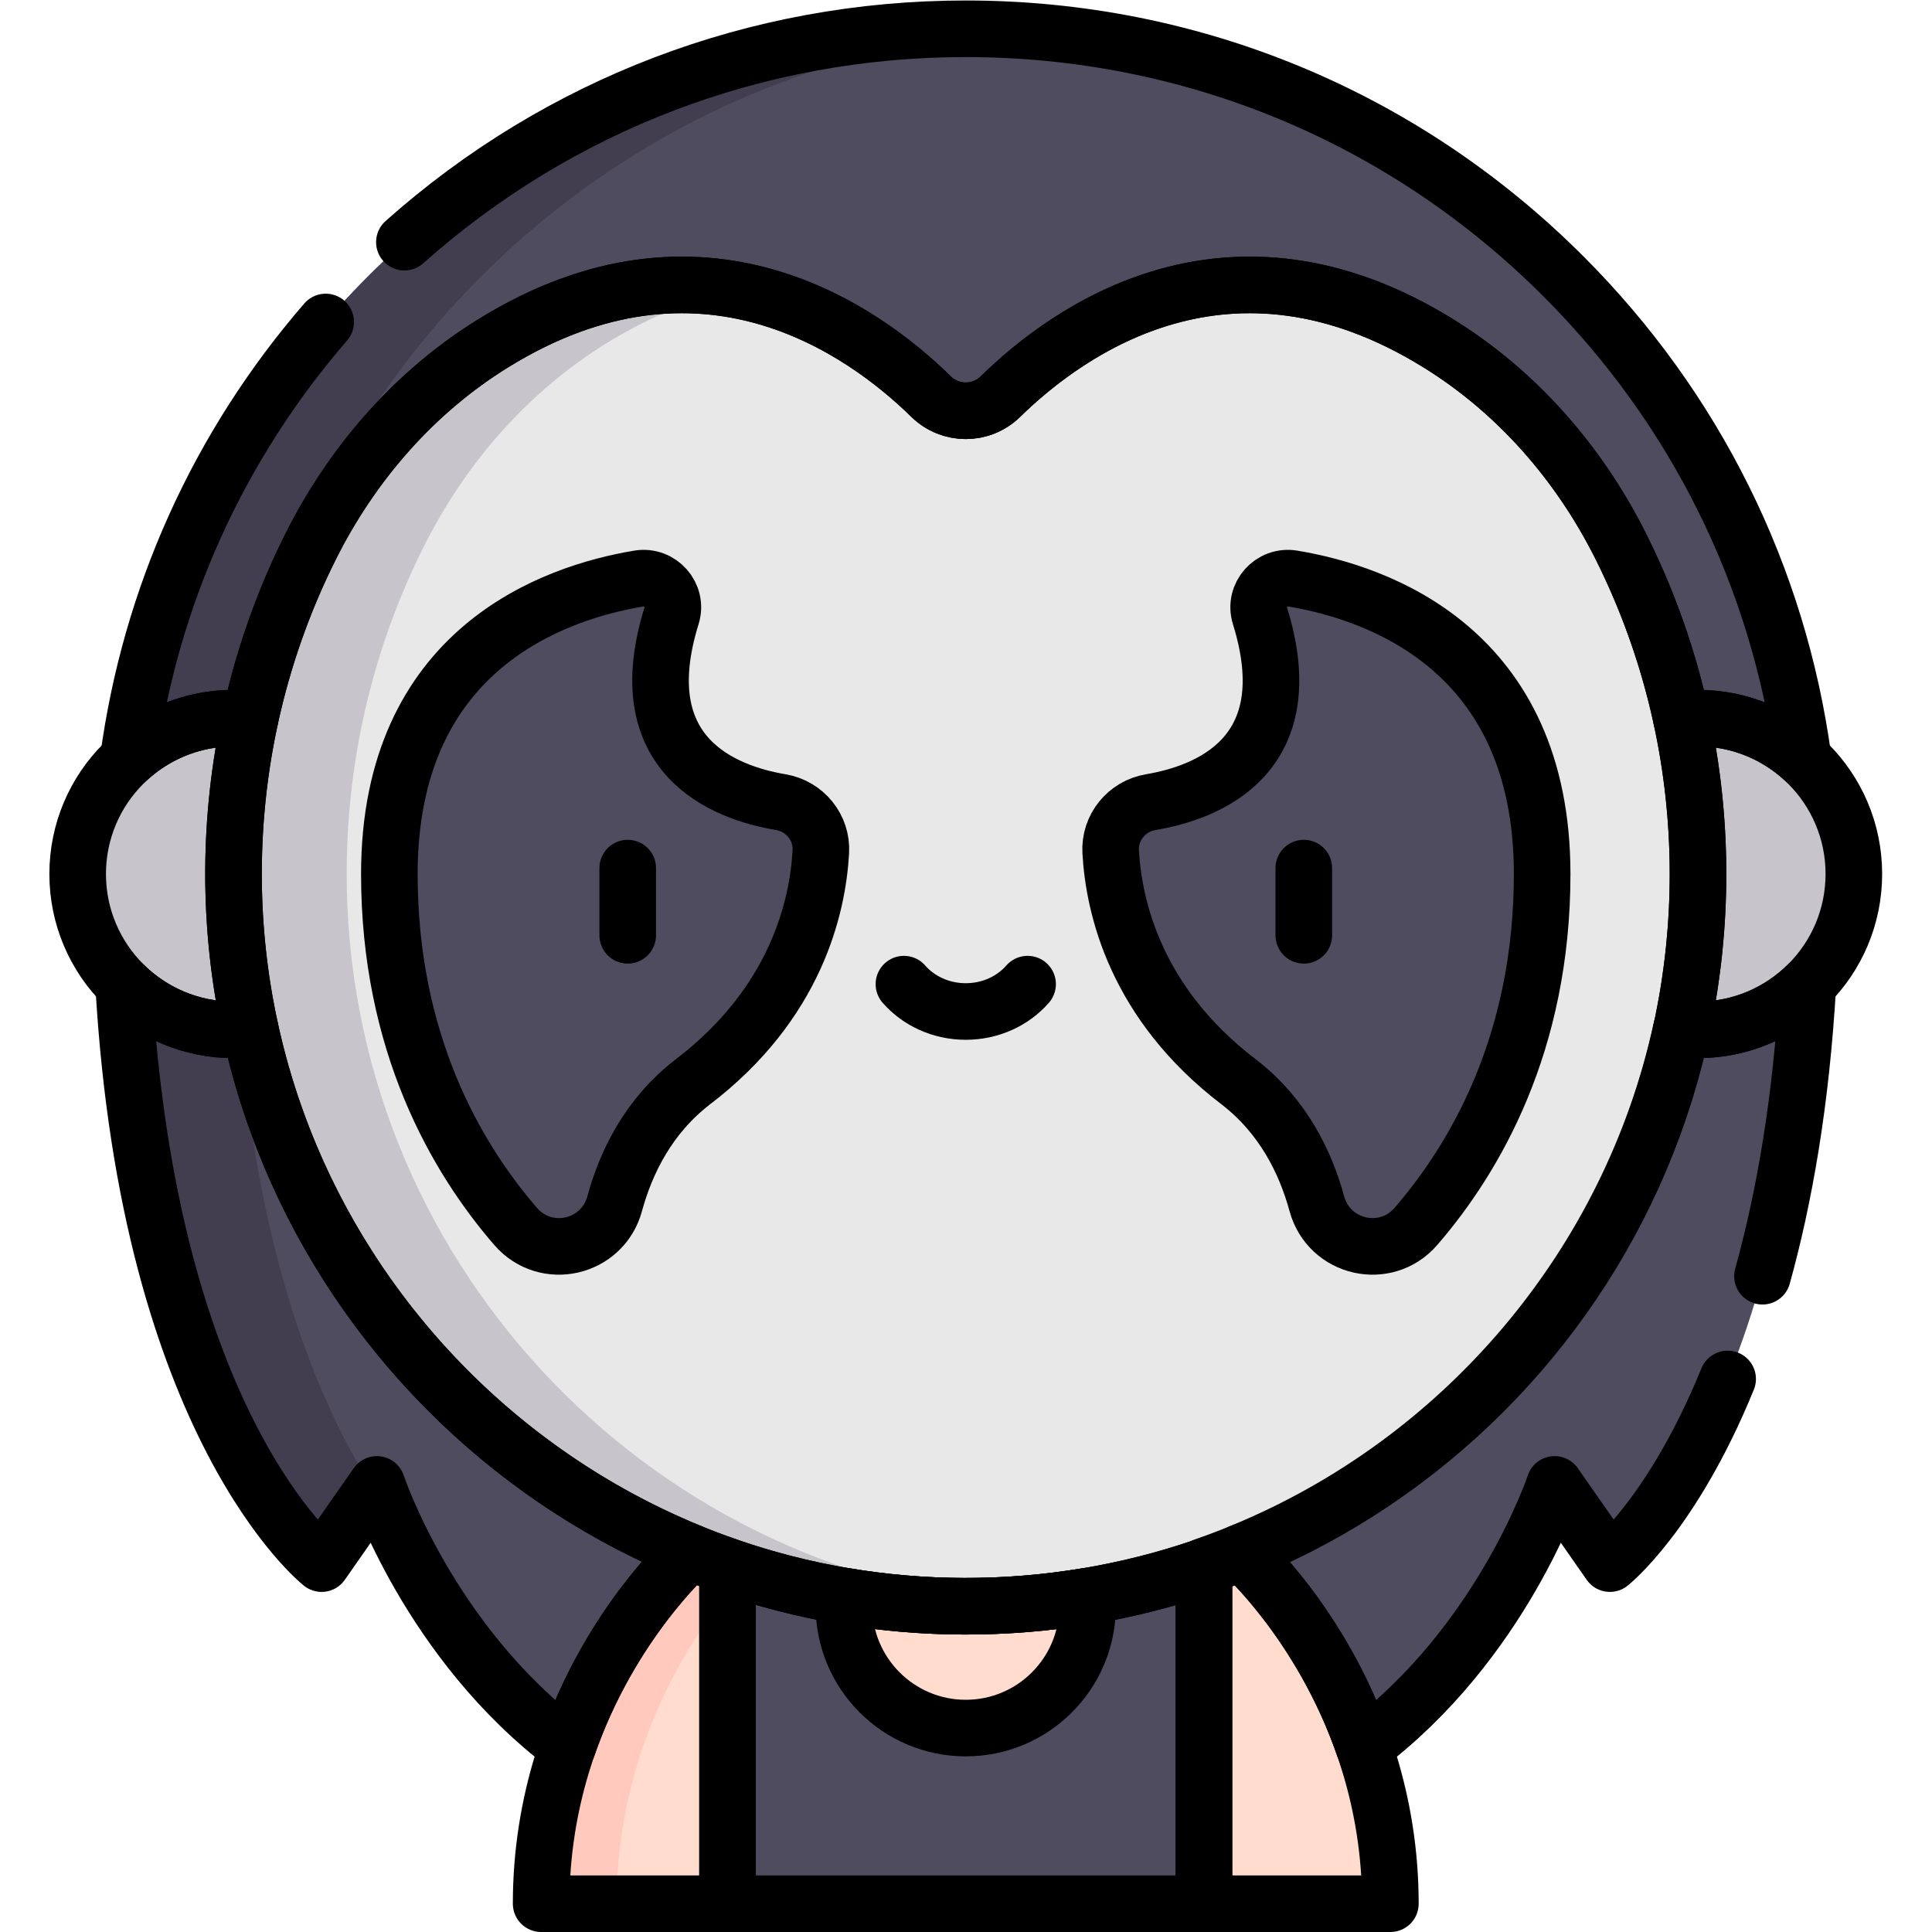
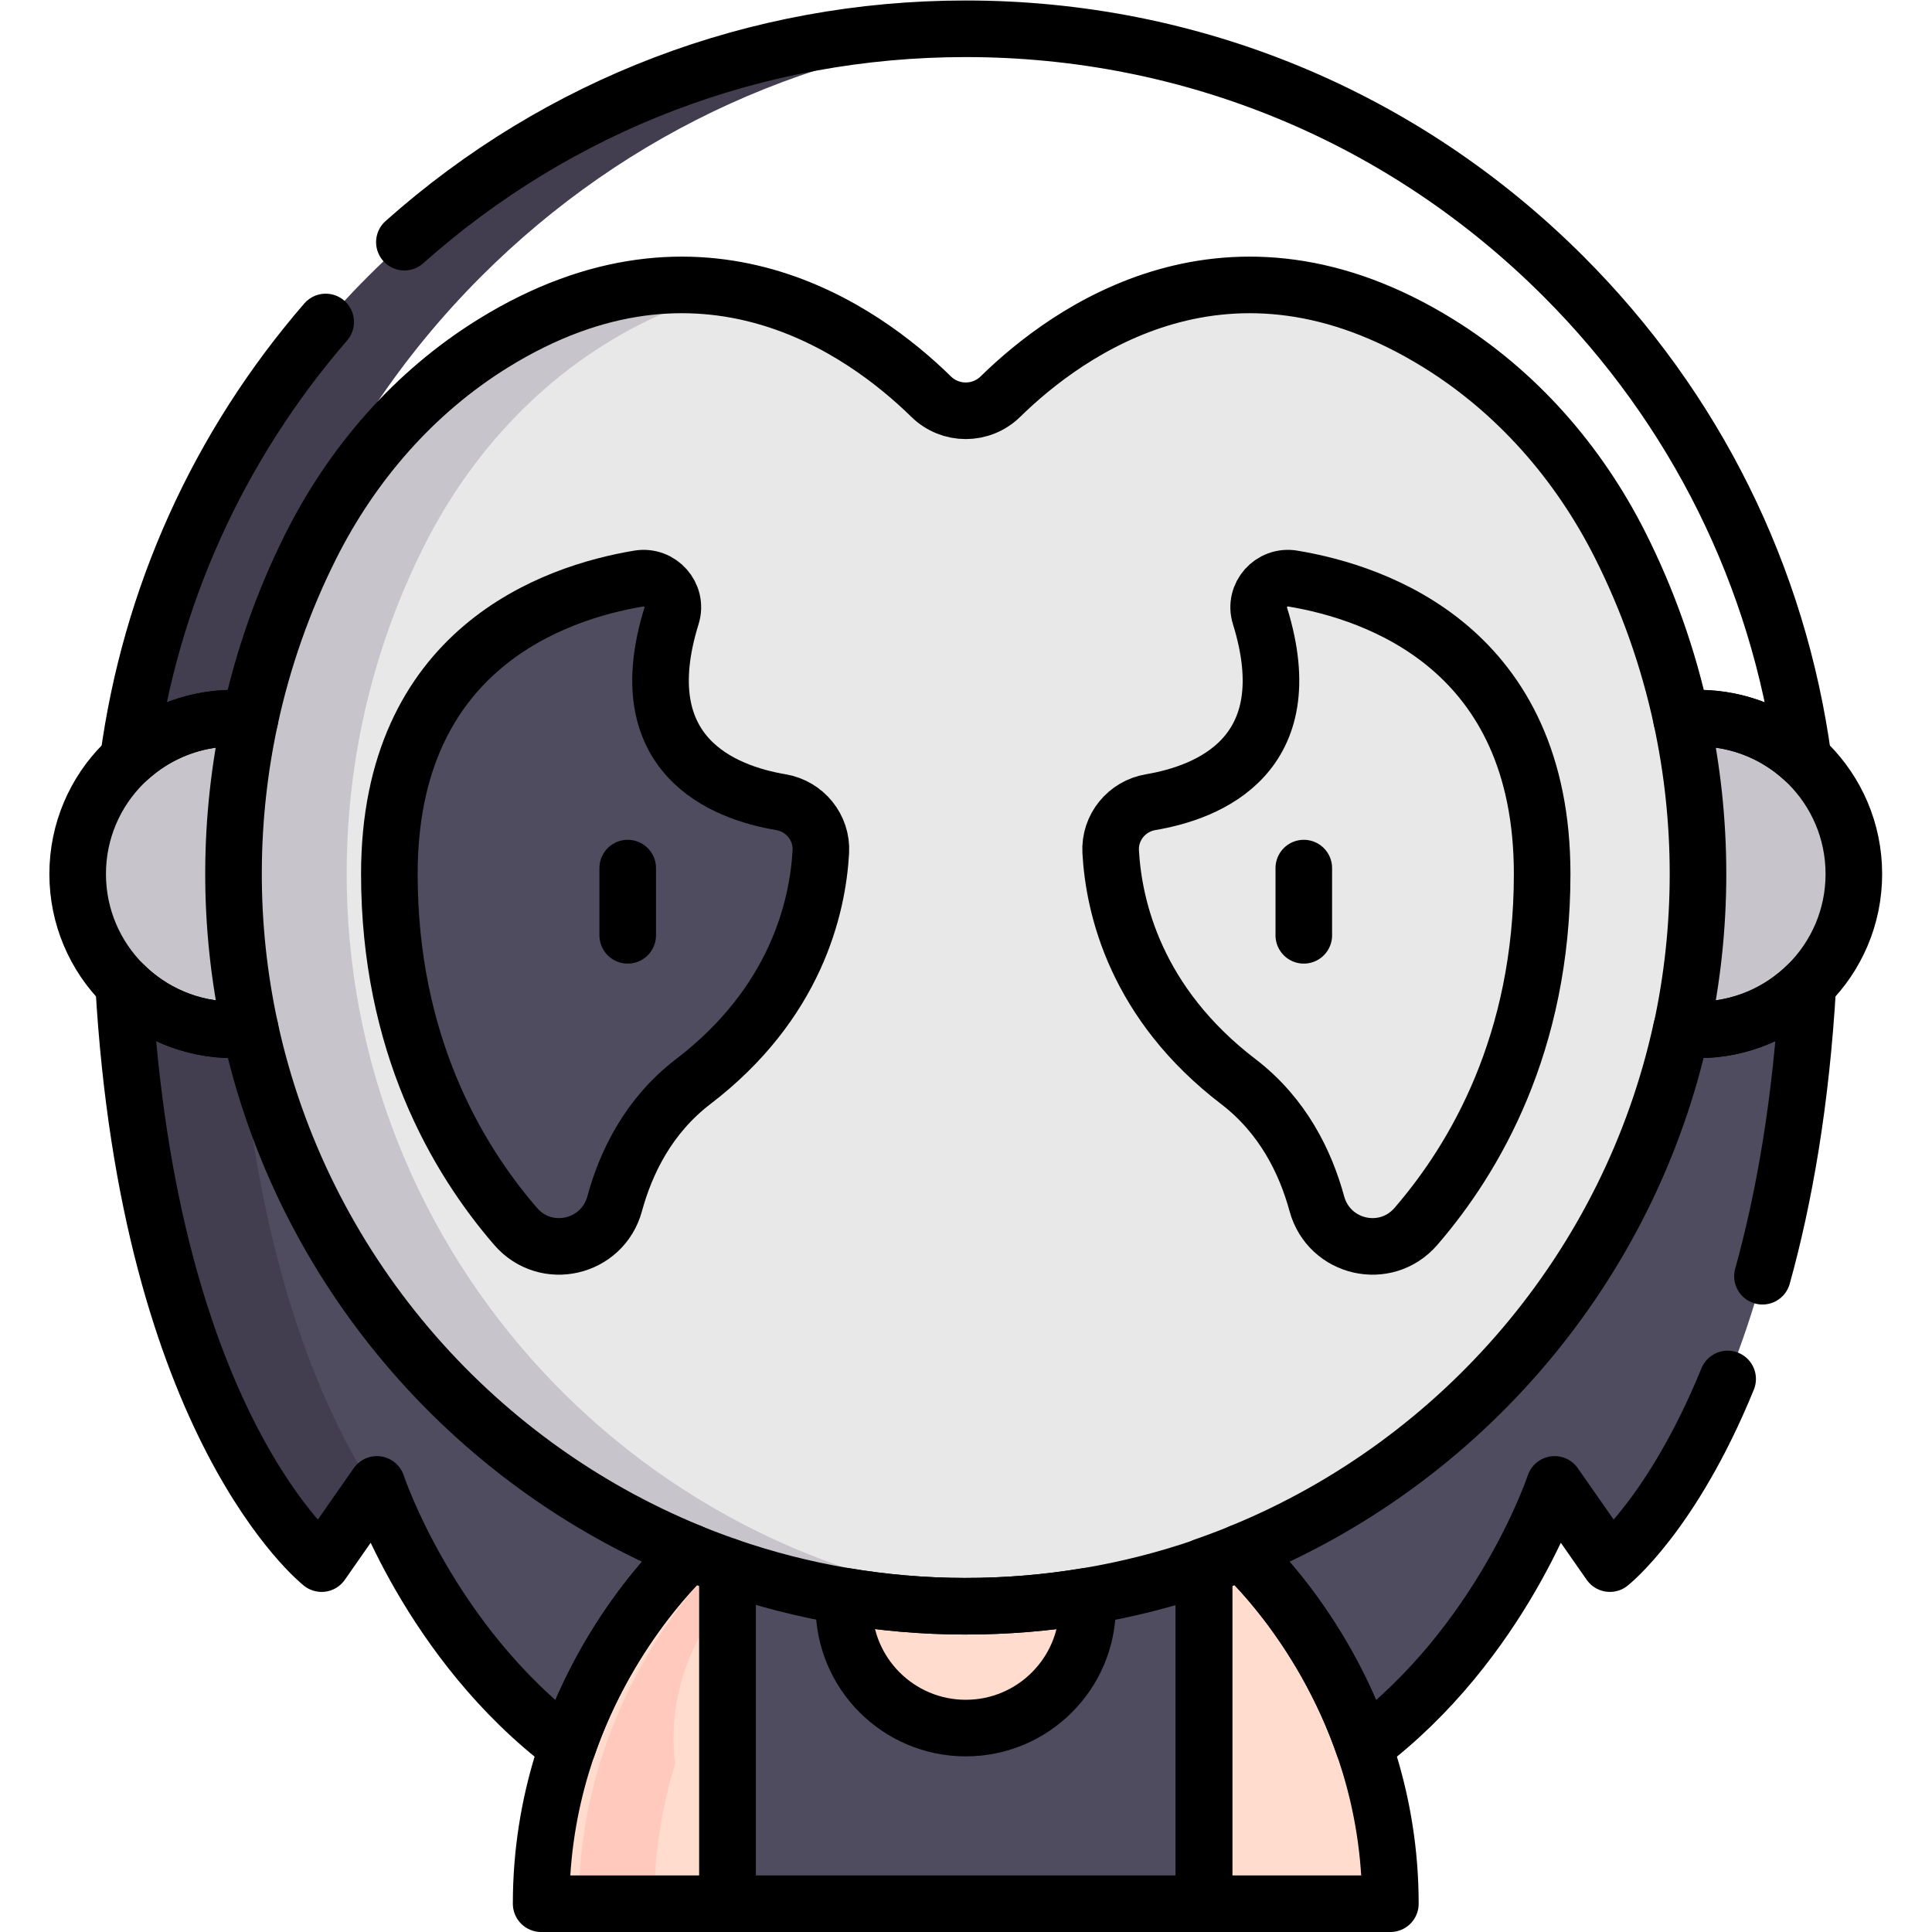
<svg xmlns="http://www.w3.org/2000/svg" version="1.1" id="svg5334" xml:space="preserve" width="682.667" height="682.667" viewBox="0 0 682.667 682.667">
  <defs id="defs5338">
    <clipPath clipPathUnits="userSpaceOnUse" id="clipPath5348">
      <path d="M 0,512 H 512 V 0 H 0 Z" id="path5346" />
    </clipPath>
  </defs>
  <g id="g5340" transform="matrix(1.333,0,0,-1.333,0,682.667)">
    <g id="g5342">
      <g id="g5344" clip-path="url(#clipPath5348)">
        <g id="g5350" transform="translate(31.953,280.454)">
-           <path d="m 0,0 c 0,59.845 23.305,116.108 65.622,158.425 42.316,42.317 98.58,65.621 158.425,65.621 59.846,0 116.107,-23.304 158.425,-65.621 C 424.788,116.108 448.094,59.845 448.094,0 Z" style="fill:#4f4c5f;fill-opacity:1;fill-rule:nonzero;stroke:none" id="path5352" />
-         </g>
+           </g>
        <g id="g5354" transform="translate(271,503.995)">
          <path d="m 0,0 c -4.972,0.327 -9.972,0.505 -15,0.505 -59.845,0 -116.108,-23.304 -158.425,-65.621 -42.317,-42.317 -65.622,-98.58 -65.622,-158.425 h 30 c 0,59.845 23.305,116.108 65.622,158.425 C -104.664,-26.355 -54.198,-3.559 0,0" style="fill:#423e4f;fill-opacity:1;fill-rule:nonzero;stroke:none" id="path5356" />
        </g>
        <g id="g5358" transform="translate(31.953,280.454)">
          <path d="m 0,0 c 0,-140.938 53.302,-182.804 53.302,-182.804 l 14.652,20.997 c 0,0 13.899,-41.943 50.56,-69.498 h 42.387 v 110.602 L 47.72,0 Z" style="fill:#4f4c5f;fill-opacity:1;fill-rule:nonzero;stroke:none" id="path5360" />
        </g>
        <g id="g5362" transform="translate(61.953,280.454)">
          <path d="m 0,0 h -30 c 0,-140.938 53.302,-182.804 53.302,-182.804 l 13.757,19.713 C 21.38,-138.777 0,-89.266 0,0" style="fill:#423e4f;fill-opacity:1;fill-rule:nonzero;stroke:none" id="path5364" />
        </g>
        <g id="g5366" transform="translate(480.047,280.454)">
          <path d="m 0,0 c 0,-140.938 -53.302,-182.804 -53.302,-182.804 l -14.652,20.997 c 0,0 -13.899,-41.943 -50.56,-69.498 h -42.387 v 110.602 L -47.72,0 Z" style="fill:#4f4c5f;fill-opacity:1;fill-rule:nonzero;stroke:none" id="path5368" />
        </g>
        <g id="g5370" transform="translate(491.412,280.454)">
          <path d="m 0,0 c 0,-22.816 -18.495,-41.311 -41.311,-41.311 -22.816,0 -41.311,18.495 -41.311,41.311 0,22.815 18.495,41.311 41.311,41.311 C -18.495,41.311 0,22.815 0,0" style="fill:#c7c5cb;fill-opacity:1;fill-rule:nonzero;stroke:none" id="path5372" />
        </g>
        <g id="g5374" transform="translate(192.855,100.621)">
          <path d="M 0,0 21.486,-46.563 0,-93.121 h -49.41 c 0,13.715 2.195,26.142 5.54,37.122 C -33.01,-20.393 -9.982,0 -9.982,0 Z" style="fill:#ffdcce;fill-opacity:1;fill-rule:nonzero;stroke:none" id="path5376" />
        </g>
        <g id="g5378" transform="translate(196.109,93.568)">
-           <path d="m 0,0 -3.255,7.054 h -9.982 c 0,0 -23.028,-20.393 -33.888,-55.999 -3.345,-10.98 -5.54,-23.408 -5.54,-37.123 h 20 c 0,13.715 2.195,26.143 5.54,37.123 C -20.007,-25.608 -7.663,-8.808 0,0" style="fill:#ffcabd;fill-opacity:1;fill-rule:nonzero;stroke:none" id="path5380" />
+           <path d="m 0,0 -3.255,7.054 c 0,0 -23.028,-20.393 -33.888,-55.999 -3.345,-10.98 -5.54,-23.408 -5.54,-37.123 h 20 c 0,13.715 2.195,26.143 5.54,37.123 C -20.007,-25.608 -7.663,-8.808 0,0" style="fill:#ffcabd;fill-opacity:1;fill-rule:nonzero;stroke:none" id="path5380" />
        </g>
        <g id="g5382" transform="translate(368.556,7.5)">
          <path d="m 0,0 h -49.41 l -16.887,46.558 16.887,46.563 h 9.982 c 0,0 23.028,-20.393 33.888,-55.998 C -2.195,26.143 0,13.715 0,0" style="fill:#ffdcce;fill-opacity:1;fill-rule:nonzero;stroke:none" id="path5384" />
        </g>
        <path d="M 319.146,7.5 H 192.855 v 93.121 h 126.291 z" style="fill:#4f4c5f;fill-opacity:1;fill-rule:nonzero;stroke:none" id="path5386" />
        <g id="g5388" transform="translate(288.294,86.352)">
          <path d="m 0,0 c 0,-17.835 -14.458,-32.294 -32.294,-32.294 -17.836,0 -32.294,14.459 -32.294,32.294 0,17.836 14.458,32.294 32.294,32.294 C -14.458,32.294 0,17.836 0,0" style="fill:#ffdcce;fill-opacity:1;fill-rule:nonzero;stroke:none" id="path5390" />
        </g>
        <g id="g5392" transform="translate(429.473,367.621)">
          <path d="m 0,0 c -11.009,21.864 -27.435,40.662 -48.256,53.533 -55.366,34.227 -98.101,3.412 -116.02,-14.151 -5.117,-5.014 -13.277,-5.014 -18.393,0 -17.92,17.564 -60.658,48.381 -116.028,14.146 -20.969,-12.964 -37.453,-31.944 -48.481,-53.992 -12.926,-25.843 -20.254,-54.972 -20.393,-85.8 -0.489,-107.009 86.719,-194.805 193.73,-195.004 107.368,-0.199 194.47,86.779 194.47,194.101 C 20.629,-55.82 13.196,-26.21 0,0" style="fill:#e8e8e8;fill-opacity:1;fill-rule:nonzero;stroke:none" id="path5394" />
        </g>
        <g id="g5396" transform="translate(91.901,281.357)">
          <path d="m 0,0 c 0.14,30.828 7.468,59.957 20.394,85.799 11.027,22.049 27.511,41.029 48.48,53.993 12.303,7.606 23.98,11.996 34.9,14.038 -18.472,3.507 -40.454,1.077 -64.9,-14.038 C 17.905,126.828 1.421,107.848 -9.606,85.799 -16.758,71.502 -22.186,56.195 -25.641,40.155 c -1.38,0.162 -2.829,0.253 -4.362,0.253 -22.815,0 -41.31,-18.496 -41.31,-41.311 0,-22.816 18.495,-41.311 41.31,-41.311 1.552,0 3.017,0.092 4.411,0.259 18.929,-87.077 96.701,-152.877 189.322,-153.049 5.183,-0.01 10.317,0.189 15.398,0.578 C 78.9,-186.702 -0.466,-102.098 0,0" style="fill:#c7c5cb;fill-opacity:1;fill-rule:nonzero;stroke:none" id="path5398" />
        </g>
        <g id="g5400" transform="translate(206.969,299.496)">
          <path d="m 0,0 c -15.098,2.543 -40.496,12.279 -28.959,49.39 1.705,5.485 -3.035,10.822 -8.7,9.879 -22.413,-3.733 -66.1,-18.661 -66.1,-78.311 0,-44.816 17.772,-75.266 33.462,-93.417 8.016,-9.273 23.036,-5.815 26.262,6.01 3.008,11.028 8.985,23.278 20.705,32.293 27.286,20.811 33.115,46.22 33.944,60.989 C 10.976,-6.717 6.37,-1.073 0,0" style="fill:#4f4c5f;fill-opacity:1;fill-rule:nonzero;stroke:none" id="path5402" />
        </g>
        <g id="g5404" transform="translate(305.031,299.496)">
-           <path d="m 0,0 c 15.098,2.543 40.496,12.279 28.959,49.39 -1.705,5.485 3.035,10.822 8.7,9.879 22.413,-3.733 66.1,-18.661 66.1,-78.311 0,-44.816 -17.772,-75.266 -33.462,-93.417 -8.016,-9.273 -23.036,-5.815 -26.262,6.01 -3.008,11.028 -8.986,23.278 -20.705,32.293 -27.286,20.811 -33.115,46.22 -33.944,60.989 C -10.976,-6.717 -6.37,-1.073 0,0" style="fill:#4f4c5f;fill-opacity:1;fill-rule:nonzero;stroke:none" id="path5406" />
-         </g>
+           </g>
        <g id="g5408" transform="translate(206.969,299.496)">
          <path d="m 0,0 c -15.098,2.543 -40.496,12.279 -28.959,49.39 1.705,5.485 -3.035,10.823 -8.7,9.879 -22.413,-3.733 -66.1,-18.661 -66.1,-78.311 0,-44.815 17.772,-75.266 33.462,-93.416 8.016,-9.274 23.036,-5.816 26.262,6.01 3.008,11.027 8.986,23.277 20.706,32.292 27.285,20.811 33.114,46.22 33.943,60.99 C 10.976,-6.717 6.37,-1.073 0,0 Z" style="fill:none;stroke:#000000;stroke-width:15;stroke-linecap:round;stroke-linejoin:round;stroke-miterlimit:10;stroke-dasharray:none;stroke-opacity:1" id="path5410" />
        </g>
        <g id="g5412" transform="translate(166.394,282.017)">
          <path d="M 0,0 V -17.819" style="fill:none;stroke:#000000;stroke-width:15;stroke-linecap:round;stroke-linejoin:round;stroke-miterlimit:10;stroke-dasharray:none;stroke-opacity:1" id="path5414" />
        </g>
        <g id="g5416" transform="translate(305.031,299.496)">
          <path d="m 0,0 c 15.098,2.543 40.496,12.279 28.959,49.39 -1.705,5.485 3.035,10.823 8.7,9.879 22.413,-3.733 66.1,-18.661 66.1,-78.311 0,-44.815 -17.772,-75.266 -33.461,-93.416 -8.017,-9.274 -23.037,-5.816 -26.263,6.01 -3.008,11.027 -8.985,23.277 -20.705,32.292 -27.286,20.811 -33.115,46.22 -33.944,60.99 C -10.976,-6.717 -6.369,-1.073 0,0 Z" style="fill:none;stroke:#000000;stroke-width:15;stroke-linecap:round;stroke-linejoin:round;stroke-miterlimit:10;stroke-dasharray:none;stroke-opacity:1" id="path5418" />
        </g>
        <g id="g5420" transform="translate(345.606,282.017)">
          <path d="M 0,0 V -17.819" style="fill:none;stroke:#000000;stroke-width:15;stroke-linecap:round;stroke-linejoin:round;stroke-miterlimit:10;stroke-dasharray:none;stroke-opacity:1" id="path5422" />
        </g>
        <g id="g5424" transform="translate(272.392,251.255)">
-           <path d="m 0,0 c -3.867,-4.424 -9.773,-7.252 -16.392,-7.252 -6.618,0 -12.524,2.828 -16.391,7.252" style="fill:none;stroke:#000000;stroke-width:15;stroke-linecap:round;stroke-linejoin:round;stroke-miterlimit:10;stroke-dasharray:none;stroke-opacity:1" id="path5426" />
-         </g>
+           </g>
        <g id="g5428" transform="translate(86.335,426.78)">
          <path d="m 0,0 c -28.516,-32.965 -46.525,-72.957 -52.323,-115.854 7.348,6.729 17.137,10.838 27.886,10.838 1.476,0 2.932,-0.081 4.368,-0.232 3.455,16.033 8.881,31.332 16.028,45.623 11.028,22.049 27.513,41.029 48.481,53.994 55.37,34.234 98.109,3.417 116.029,-14.146 5.116,-5.015 13.275,-5.015 18.392,0 17.919,17.562 60.655,48.377 116.021,14.151 20.821,-12.872 37.247,-31.67 48.256,-53.534 7.261,-14.423 12.766,-29.882 16.258,-46.088 1.437,0.151 2.894,0.232 4.37,0.232 10.75,0 20.538,-4.109 27.887,-10.838 -6.527,48.291 -28.517,92.906 -63.563,127.952 -42.318,42.317 -98.579,65.622 -158.425,65.622 -55.421,0 -107.761,-20 -148.807,-56.563" style="fill:none;stroke:#000000;stroke-width:15;stroke-linecap:round;stroke-linejoin:round;stroke-miterlimit:10;stroke-dasharray:none;stroke-opacity:1" id="path5430" />
        </g>
        <g id="g5432" transform="translate(450.101,321.764)">
          <path d="M 0,0 C -1.476,0 -2.933,-0.081 -4.369,-0.232 -1.515,-13.475 0,-27.215 0,-41.311 0,-55.407 -1.517,-69.147 -4.37,-82.39 c 1.436,-0.151 2.893,-0.232 4.37,-0.232 22.815,0 41.312,18.496 41.312,41.311 C 41.312,-18.496 22.815,0 0,0 Z" style="fill:none;stroke:#000000;stroke-width:15;stroke-linecap:round;stroke-linejoin:round;stroke-miterlimit:10;stroke-dasharray:none;stroke-opacity:1" id="path5434" />
        </g>
        <g id="g5436" transform="translate(61.9,281.356)">
          <path d="m 0,0 c 0.063,13.78 1.572,27.217 4.365,40.176 -1.435,0.151 -2.891,0.232 -4.367,0.232 -22.815,0 -41.311,-18.496 -41.311,-41.311 0,-22.816 18.496,-41.311 41.311,-41.311 1.492,0 2.965,0.083 4.416,0.237 C 1.471,-28.441 -0.065,-14.397 0,0 Z" style="fill:none;stroke:#000000;stroke-width:15;stroke-linecap:round;stroke-linejoin:round;stroke-miterlimit:10;stroke-dasharray:none;stroke-opacity:1" id="path5438" />
        </g>
        <g id="g5440" transform="translate(255.631,86.353)">
          <path d="M 0,0 C -10.829,0.02 -21.451,0.952 -31.805,2.696 -31.878,1.806 -31.926,0.908 -31.926,0 c 0,-17.836 14.459,-32.295 32.295,-32.295 17.836,0 32.294,14.459 32.294,32.295 0,0.899 -0.046,1.788 -0.118,2.669 C 21.96,0.903 11.091,-0.021 0,0 Z" style="fill:none;stroke:#000000;stroke-width:15;stroke-linecap:round;stroke-linejoin:round;stroke-miterlimit:10;stroke-dasharray:none;stroke-opacity:1" id="path5442" />
        </g>
        <g id="g5444" transform="translate(429.473,367.62)">
-           <path d="m 0,0 c -11.009,21.864 -27.434,40.662 -48.256,53.534 -55.366,34.226 -98.101,3.411 -116.02,-14.151 -5.117,-5.015 -13.277,-5.015 -18.393,0 -17.92,17.563 -60.658,48.38 -116.028,14.146 -20.969,-12.965 -37.453,-31.945 -48.481,-53.993 -12.926,-25.843 -20.253,-54.972 -20.393,-85.8 -0.489,-107.009 86.719,-194.805 193.73,-195.004 107.368,-0.199 194.47,86.779 194.47,194.101 C 20.629,-55.82 13.196,-26.21 0,0 Z" style="fill:none;stroke:#000000;stroke-width:15;stroke-linecap:round;stroke-linejoin:round;stroke-miterlimit:10;stroke-dasharray:none;stroke-opacity:1" id="path5446" />
-         </g>
+           </g>
        <g id="g5448" transform="translate(255.631,86.353)">
          <path d="M 0,0 C -21.955,0.041 -43.074,3.775 -62.776,10.6 V -78.853 H 63.515 V 10.514 C 43.607,3.668 22.241,-0.042 0,0 Z" style="fill:none;stroke:#000000;stroke-width:15;stroke-linecap:round;stroke-linejoin:round;stroke-miterlimit:10;stroke-dasharray:none;stroke-opacity:1" id="path5450" />
        </g>
        <g id="g5452" transform="translate(183.066,100.668)">
          <path d="m 0,0 c -58.589,23.94 -103.058,75.751 -116.752,138.712 -1.451,-0.154 -2.924,-0.238 -4.416,-0.238 -11.366,0 -21.658,4.592 -29.128,12.02 6.689,-117.521 52.483,-153.513 52.483,-153.513 l 14.654,20.998 c 0,0 13.898,-41.943 50.559,-69.499 11.335,32.796 32.406,51.473 32.406,51.473 h 0.266 z" style="fill:none;stroke:#000000;stroke-width:15;stroke-linecap:round;stroke-linejoin:round;stroke-miterlimit:10;stroke-dasharray:none;stroke-opacity:1" id="path5454" />
        </g>
        <g id="g5456" transform="translate(467.188,173.831)">
          <path d="m 0,0 c 5.715,20.581 10.262,46.071 12.04,77.332 -7.47,-7.428 -17.762,-12.02 -29.128,-12.02 -1.492,0 -2.965,0.083 -4.416,0.237 C -35.197,2.588 -79.666,-49.222 -138.255,-73.162 l -0.073,-0.047 h 0.266 c 0,0 21.072,-18.677 32.407,-51.473 36.661,27.555 50.558,69.498 50.558,69.498 l 14.654,-20.997 c 0,0 16.555,13.023 31.213,48.947" style="fill:none;stroke:#000000;stroke-width:15;stroke-linecap:round;stroke-linejoin:round;stroke-miterlimit:10;stroke-dasharray:none;stroke-opacity:1" id="path5458" />
        </g>
        <g id="g5460" transform="translate(192.241,97.176)">
          <path d="m 0,0 c -3.069,1.074 -6.104,2.222 -9.103,3.445 h -0.266 c 0,0 -23.028,-20.393 -33.889,-55.999 -3.344,-10.98 -5.54,-23.407 -5.54,-37.122 H 0.613 v 89.452 z" style="fill:none;stroke:#000000;stroke-width:15;stroke-linecap:round;stroke-linejoin:round;stroke-miterlimit:10;stroke-dasharray:none;stroke-opacity:1" id="path5462" />
        </g>
        <g id="g5464" transform="translate(319.759,97.176)">
          <path d="m 0,0 c 3.069,1.074 6.104,2.222 9.103,3.445 h 0.266 c 0,0 23.028,-20.393 33.888,-55.999 3.344,-10.98 5.54,-23.407 5.54,-37.122 h -49.41 v 89.452 z" style="fill:none;stroke:#000000;stroke-width:15;stroke-linecap:round;stroke-linejoin:round;stroke-miterlimit:10;stroke-dasharray:none;stroke-opacity:1" id="path5466" />
        </g>
      </g>
    </g>
  </g>
</svg>